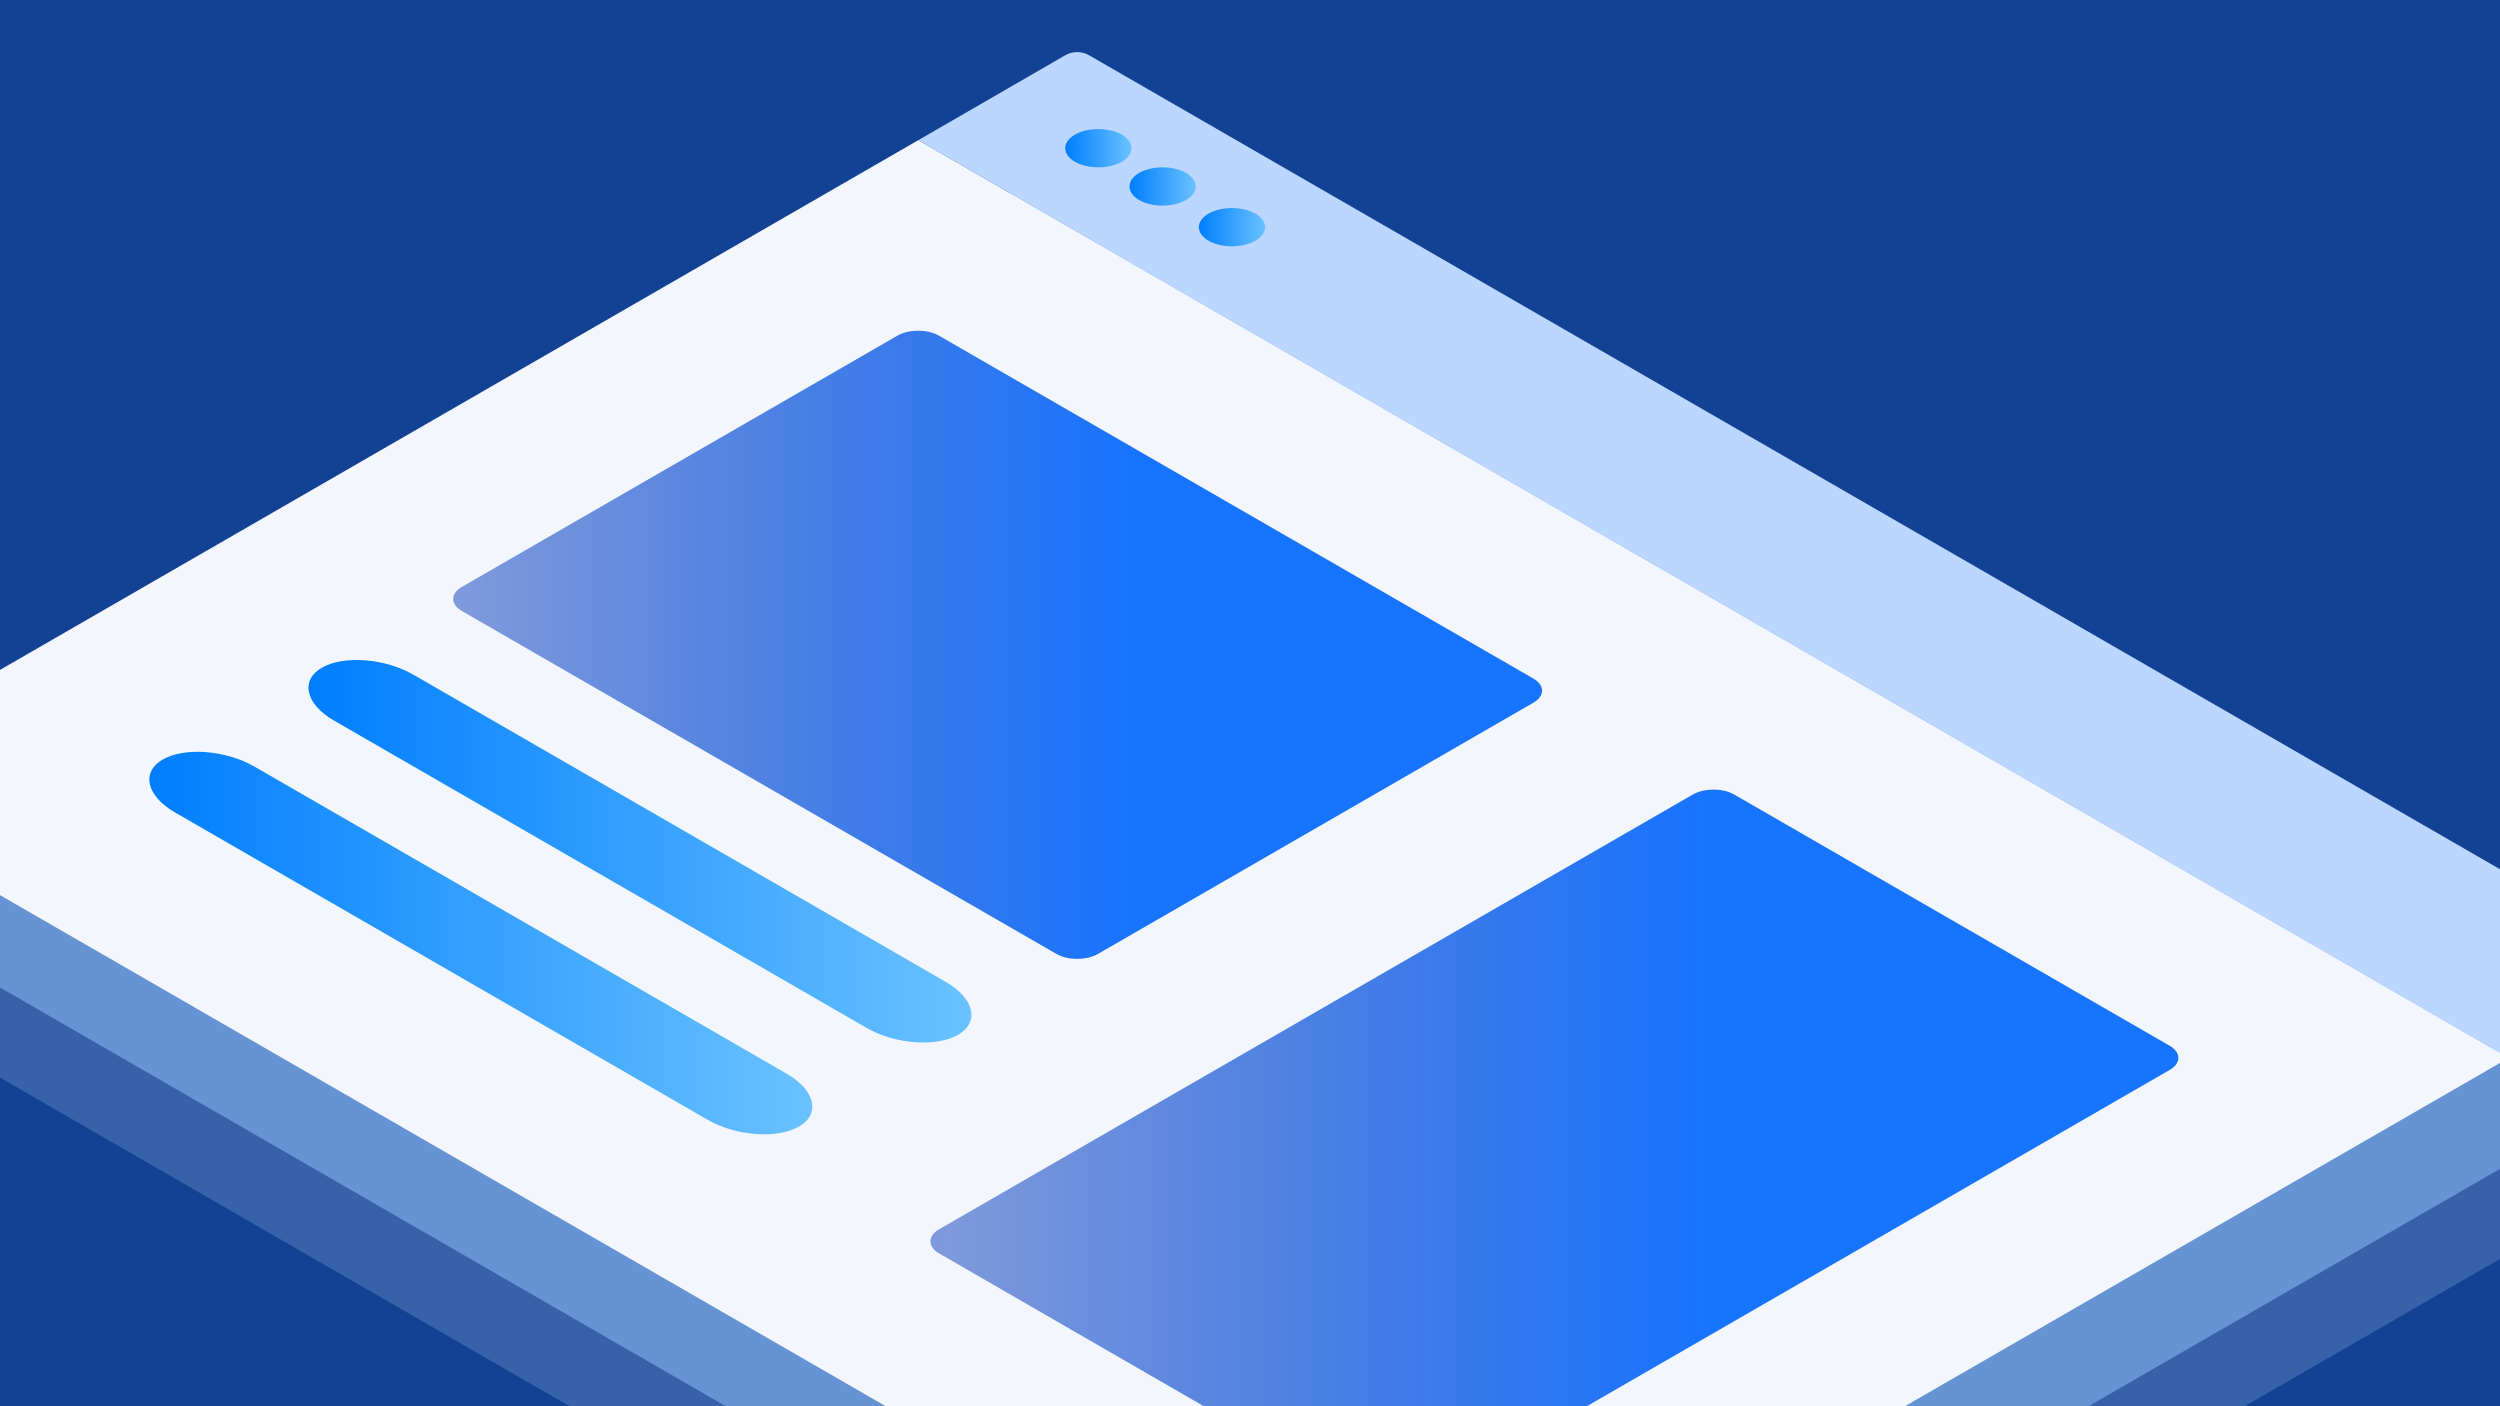
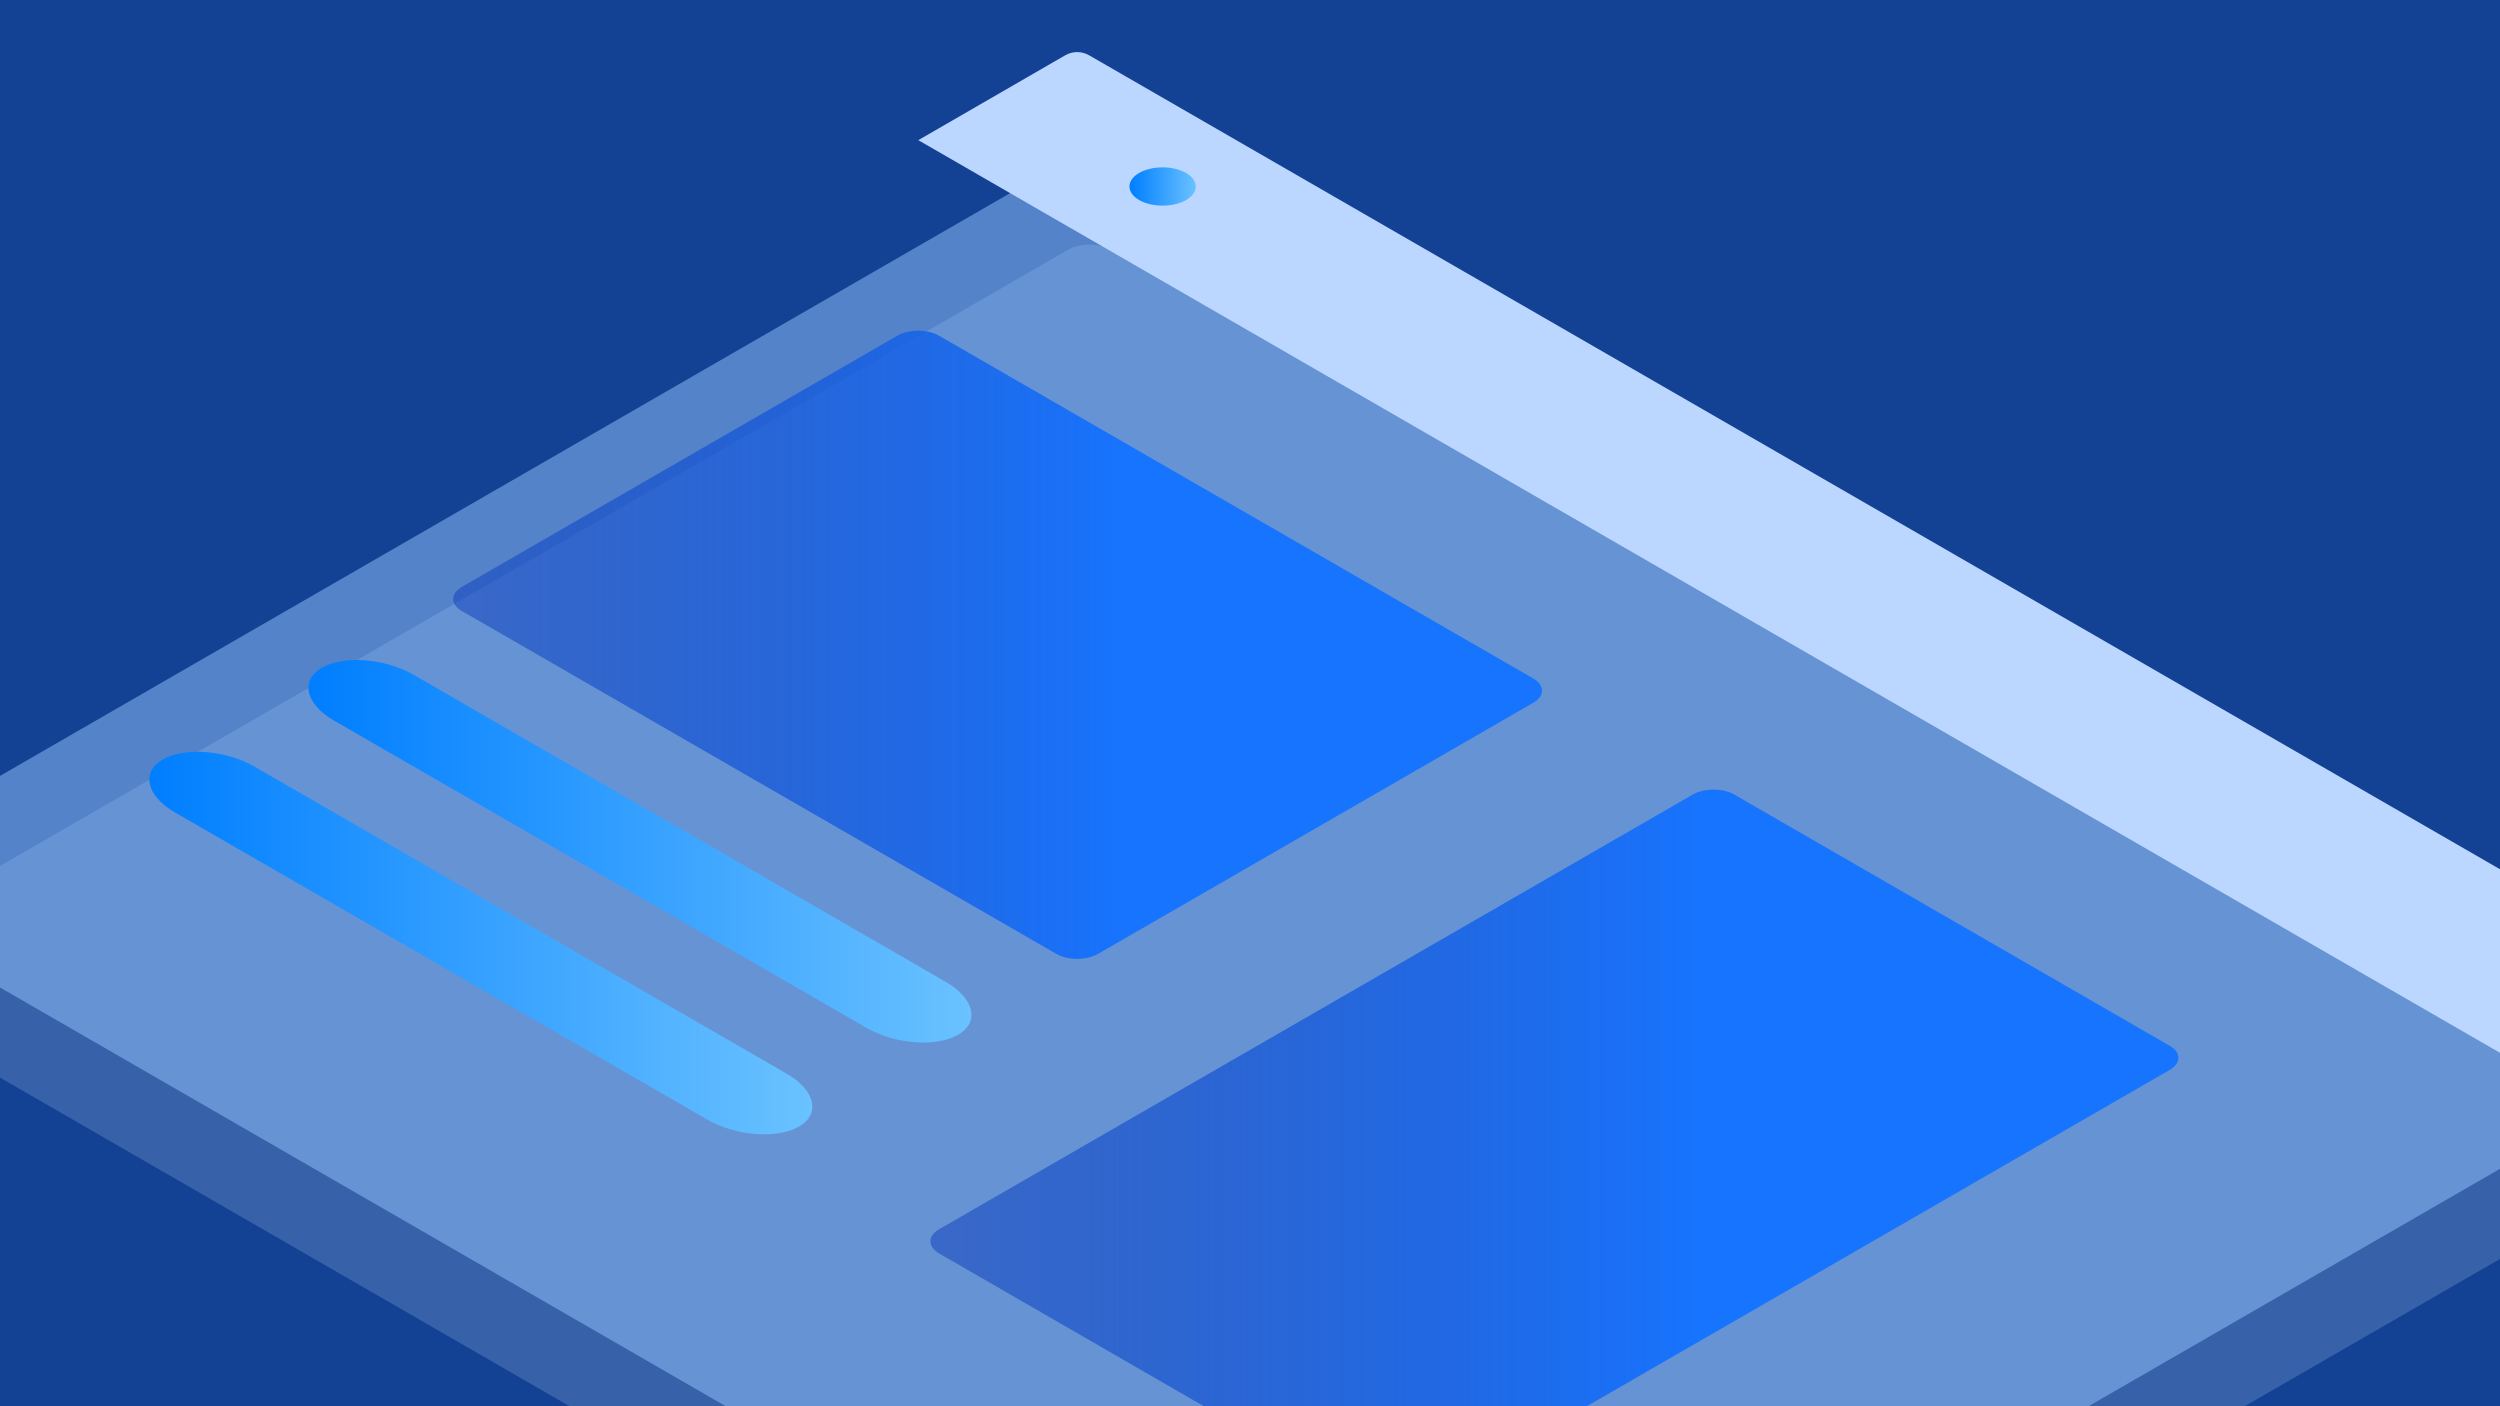
<svg xmlns="http://www.w3.org/2000/svg" width="100%" height="100%" viewBox="0 0 336 189" fill="none">
  <rect x="0" y="0" width="336" height="189" fill="#333333" stroke="none" />
  <g clip-path="url(#clip0)">
    <rect width="336" height="189" fill="#134194" />
    <path opacity="0.2" d="M-21.85 132.224C-23.383 131.337 -23.383 129.885 -21.85 128.998L143.595 33.548C145.128 32.661 147.646 32.661 149.179 33.548L357.344 153.659C358.878 154.546 358.878 155.998 357.344 156.885L191.916 252.335C190.383 253.222 187.865 253.222 186.332 252.335L-21.85 132.224Z" fill="#CCE3FF" />
    <path opacity="0.5" d="M-21.85 120.111C-23.383 119.224 -23.383 117.772 -21.85 116.885L143.595 21.435C145.128 20.548 147.646 20.548 149.179 21.435L357.344 141.546C358.877 142.433 358.877 143.885 357.344 144.772L191.916 240.222C190.383 241.109 187.865 241.109 186.332 240.222L-21.85 120.111Z" fill="#97C6FF" />
-     <path d="M123.42 18.838L-21.382 102.369C-23.529 103.611 -23.529 106.724 -21.382 107.966L185.912 227.577C186.913 228.158 188.139 228.158 189.14 227.577L337.186 142.175L123.42 18.838Z" fill="#F3F7FD" />
    <path d="M143.159 7.435L123.42 18.838L337.17 142.175L353.713 132.627C355.859 131.385 355.859 128.288 353.713 127.046L146.386 7.435C145.386 6.855 144.159 6.855 143.159 7.435Z" fill="#BBD7FF" />
    <path d="M126.196 45.112C124.663 44.225 122.145 44.225 120.612 45.112L62.058 78.886C60.525 79.773 60.525 81.225 62.058 82.112L141.981 128.208C143.514 129.095 146.032 129.095 147.565 128.208L206.102 94.434C207.635 93.547 207.635 92.095 206.102 91.208L126.196 45.112Z" fill="url(#paint0_linear)" />
    <path d="M233.087 106.789C231.554 105.902 229.036 105.902 227.503 106.789L126.196 165.223C124.663 166.11 124.663 167.562 126.196 168.449L184.734 202.239C186.267 203.126 188.785 203.126 190.318 202.239L291.625 143.788C293.158 142.901 293.158 141.449 291.625 140.562L233.087 106.789Z" fill="url(#paint1_linear)" />
    <path d="M55.587 90.692C51.745 88.466 46.194 88.047 43.256 89.741C40.319 91.434 41.061 94.644 44.902 96.853L116.432 138.127C120.273 140.353 125.825 140.772 128.763 139.079C131.7 137.385 130.958 134.175 127.116 131.966L55.587 90.692Z" fill="url(#paint2_linear)" />
    <path d="M34.202 103.031C30.361 100.805 24.809 100.386 21.872 102.079C18.934 103.773 19.677 106.982 23.518 109.192L95.047 150.465C98.888 152.691 104.44 153.111 107.378 151.417C110.315 149.723 109.573 146.514 105.732 144.304L34.202 103.031Z" fill="url(#paint3_linear)" />
-     <path d="M150.777 18.096C149.034 17.096 146.209 17.096 144.466 18.096C142.723 19.096 142.739 20.741 144.466 21.741C146.193 22.741 149.034 22.741 150.777 21.741C152.504 20.741 152.504 19.096 150.777 18.096Z" fill="url(#paint4_linear)" />
    <path d="M159.411 23.242C157.668 22.242 154.844 22.242 153.101 23.242C151.374 24.242 151.374 25.887 153.101 26.887C154.828 27.887 157.668 27.887 159.411 26.887C161.154 25.887 161.138 24.242 159.411 23.242Z" fill="url(#paint5_linear)" />
-     <path d="M168.74 28.709C166.997 27.709 164.172 27.709 162.429 28.709C160.686 29.709 160.702 31.354 162.429 32.354C164.156 33.354 166.997 33.354 168.74 32.354C170.467 31.338 170.467 29.709 168.74 28.709Z" fill="url(#paint6_linear)" />
  </g>
  <defs>
    <linearGradient id="paint0_linear" x1="60.91" y1="86.665" x2="207.262" y2="86.665" gradientUnits="userSpaceOnUse">
      <stop offset="0.012" stop-color="#0B3DBC" stop-opacity="0.5" />
      <stop offset="0.372" stop-color="#125CE2" stop-opacity="0.794" />
      <stop offset="0.625" stop-color="#1774FF" />
    </linearGradient>
    <linearGradient id="paint1_linear" x1="125.04" y1="154.511" x2="292.785" y2="154.511" gradientUnits="userSpaceOnUse">
      <stop offset="0.012" stop-color="#0B3DBC" stop-opacity="0.5" />
      <stop offset="0.372" stop-color="#125CE2" stop-opacity="0.794" />
      <stop offset="0.625" stop-color="#1774FF" />
    </linearGradient>
    <linearGradient id="paint2_linear" x1="41.448" y1="114.416" x2="130.541" y2="114.416" gradientUnits="userSpaceOnUse">
      <stop stop-color="#007EFF" />
      <stop offset="1" stop-color="#6AC2FF" />
    </linearGradient>
    <linearGradient id="paint3_linear" x1="20.074" y1="126.75" x2="109.168" y2="126.75" gradientUnits="userSpaceOnUse">
      <stop stop-color="#007EFF" />
      <stop offset="1" stop-color="#6AC2FF" />
    </linearGradient>
    <linearGradient id="paint4_linear" x1="143.166" y1="19.922" x2="152.073" y2="19.922" gradientUnits="userSpaceOnUse">
      <stop stop-color="#007EFF" />
      <stop offset="1" stop-color="#6AC2FF" />
    </linearGradient>
    <linearGradient id="paint5_linear" x1="151.805" y1="25.065" x2="160.712" y2="25.065" gradientUnits="userSpaceOnUse">
      <stop stop-color="#007EFF" />
      <stop offset="1" stop-color="#6AC2FF" />
    </linearGradient>
    <linearGradient id="paint6_linear" x1="161.132" y1="30.523" x2="170.039" y2="30.523" gradientUnits="userSpaceOnUse">
      <stop stop-color="#007EFF" />
      <stop offset="1" stop-color="#6AC2FF" />
    </linearGradient>
    <clipPath id="clip0">
      <rect width="336" height="189" fill="white" />
    </clipPath>
  </defs>
</svg>